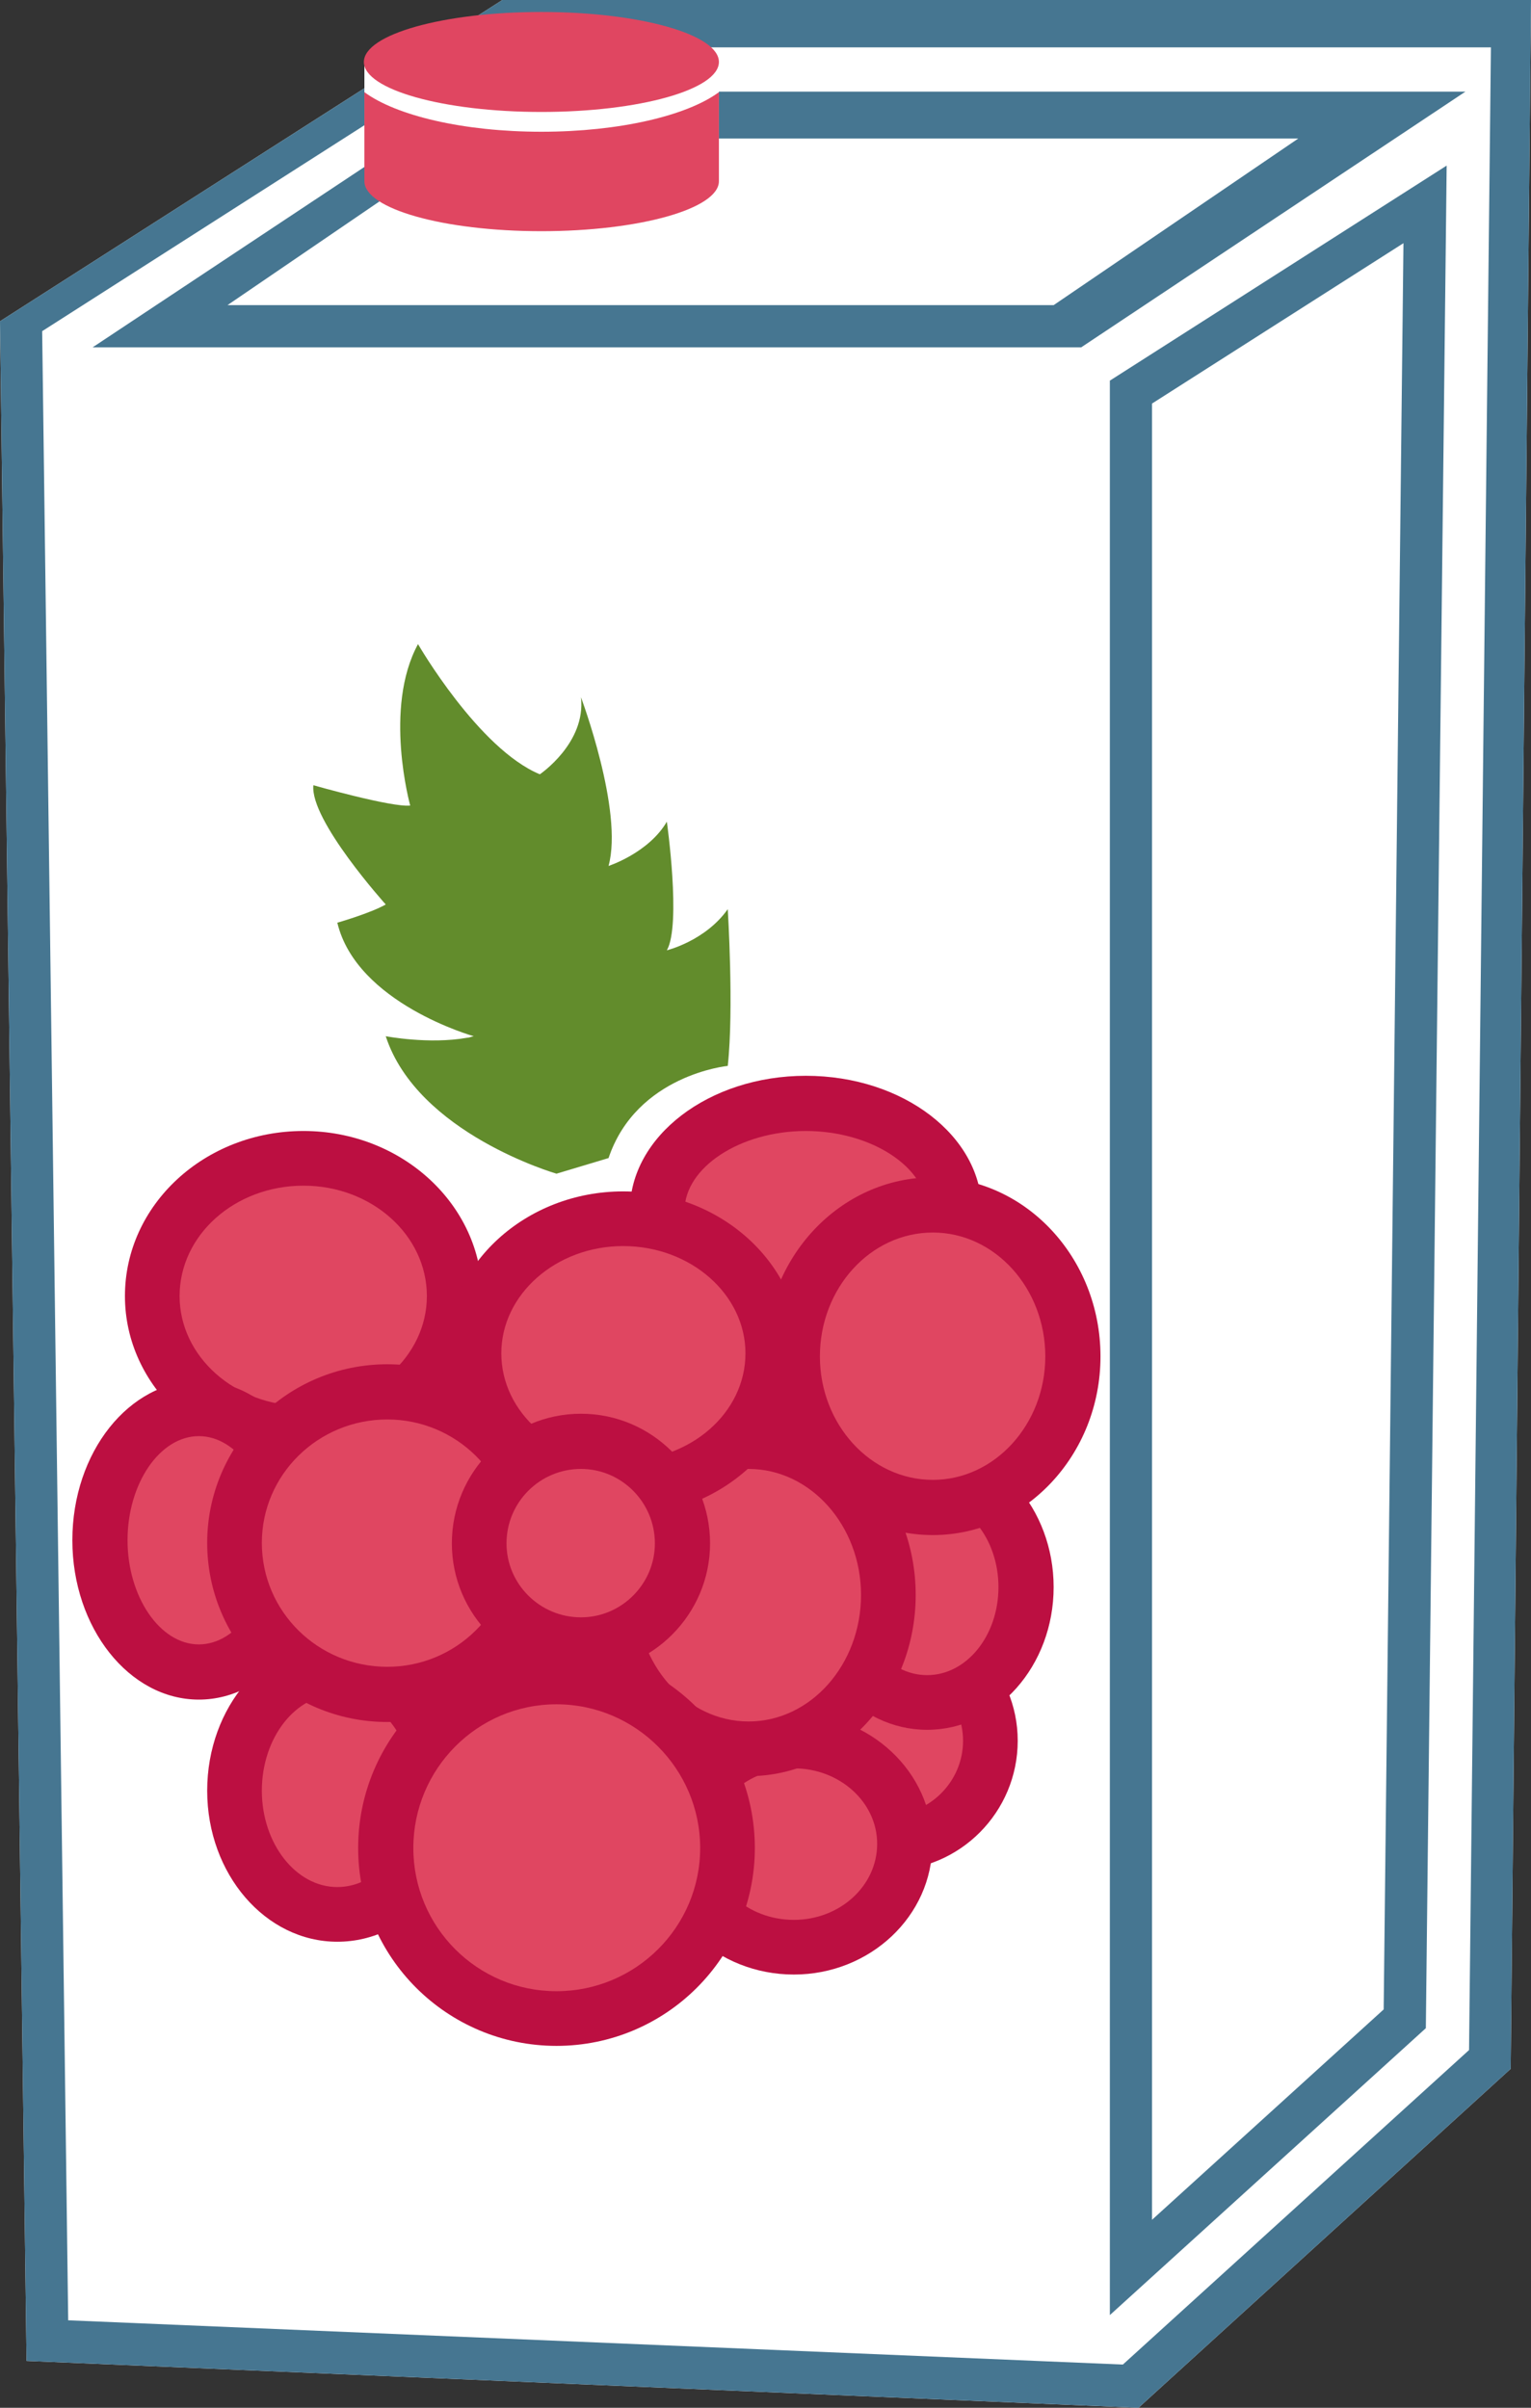
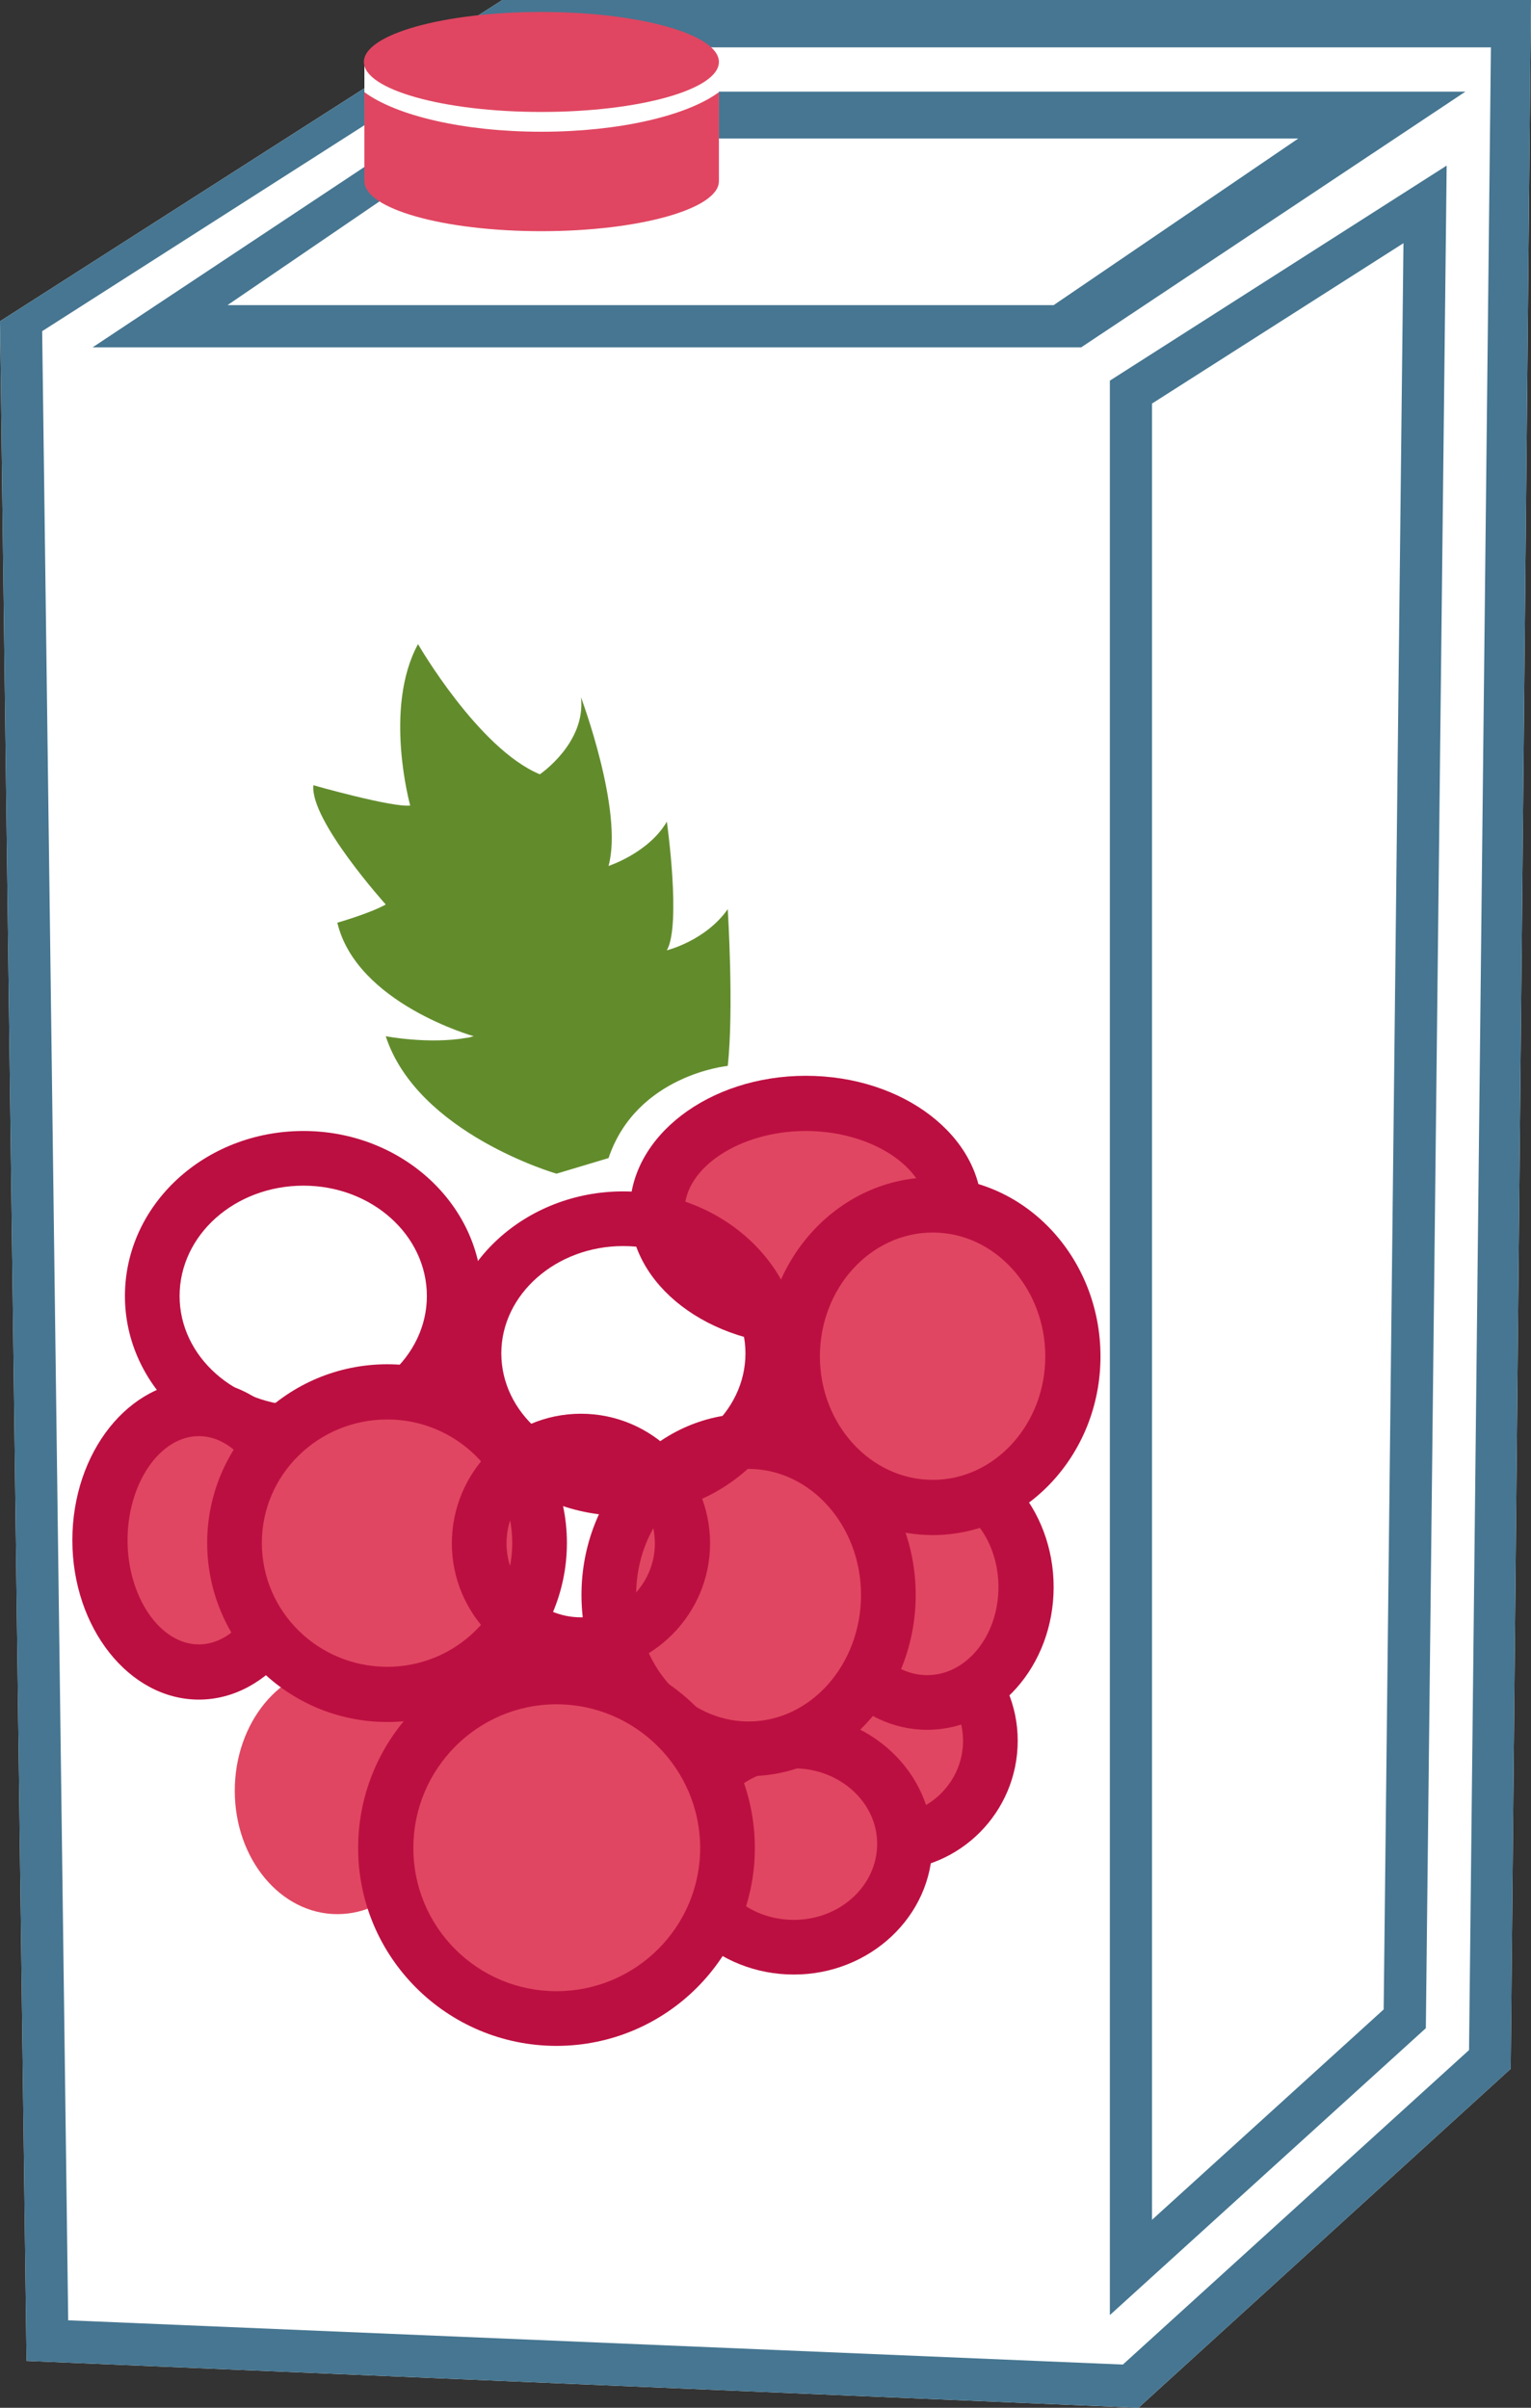
<svg xmlns="http://www.w3.org/2000/svg" xmlns:ns1="http://sodipodi.sourceforge.net/DTD/sodipodi-0.dtd" xmlns:ns2="http://www.inkscape.org/namespaces/inkscape" xml:space="preserve" width="29.41mm" height="46.24mm" version="1.1" style="clip-rule:evenodd;fill-rule:evenodd;image-rendering:optimizeQuality;shape-rendering:geometricPrecision;text-rendering:geometricPrecision" viewBox="0 0 2941 4624" id="svg75" ns1:docname="3741.svg" ns2:version="0.92.4 (5da689c313, 2019-01-14)">
  <rect x="0" y="0" width="2941" height="4624" fill="#333333" stroke="none" />
  <ns1:namedview pagecolor="#ffffff" bordercolor="#666666" borderopacity="1" objecttolerance="10" gridtolerance="10" guidetolerance="10" ns2:pageopacity="0" ns2:pageshadow="2" ns2:window-width="640" ns2:window-height="480" id="namedview77" showgrid="false" ns2:zoom="0.2102413" ns2:cx="54.00945" ns2:cy="75.174801" ns2:window-x="0" ns2:window-y="0" ns2:window-maximized="0" ns2:current-layer="svg75" />
  <defs id="defs4">
    <style type="text/css" id="style2">
   
    .fil2 {fill:#E04661}
    .fil0 {fill:white}
    .fil1 {fill:#467691;fill-rule:nonzero}
    .fil5 {fill:#628C2C;fill-rule:nonzero}
    .fil4 {fill:#BC0F41;fill-rule:nonzero}
    .fil3 {fill:#E04661;fill-rule:nonzero}
   
  </style>
  </defs>
  <g id="Vrstva_x0020_1" transform="translate(-9071,-12215)">
    <polygon class="fil0" points="9071,12832 10036,12215 12012,12215 11973,16188 11258,16839 9122,16749 " id="polygon7" style="fill:#ffffff" />
    <path class="fil1" d="m 9508,12801 h 1587 l 470,-320 H 9977 Z m 1640,81 H 9249 l 740,-491 h 1897 z m 136,108 v 3488 l 445,-404 38,-3392 z m -81,3671 v -3715 l 647,-413 -40,3577 z m -2001,10 2026,85 665,-604 42,-3846 h -1930 l -853,545 z m 2056,168 -2136,-90 -51,-3917 965,-617 h 1976 l -39,3973 z" id="path9" ns2:connector-curvature="0" style="fill:#467691;fill-rule:nonzero" />
    <rect class="fil0" x="9771" y="12334" width="681" height="189" id="rect11" style="fill:#ffffff" />
    <g id="_528083088">
      <path class="fil2" d="m 10452,12392 v 171 c 0,53 -153,96 -341,96 -188,0 -340,-43 -340,-96 v -171 c 61,45 190,76 340,76 150,0 280,-31 341,-76 z" id="path13" ns2:connector-curvature="0" style="fill:#e04661" />
      <ellipse class="fil2" cx="10111" cy="12334" rx="341" ry="96" id="ellipse15" style="fill:#e04661" />
    </g>
  </g>
  <g id="Vrstva_x0020_1_0" transform="translate(-9071,-12215)">
    <path class="fil3" d="m 10973,15558 c 0,109 -87,196 -195,196 -108,0 -195,-87 -195,-196 0,-107 87,-195 195,-195 108,0 195,88 195,195 z" id="path20" ns2:connector-curvature="0" style="fill:#e04661;fill-rule:nonzero" />
    <path class="fil4" d="m 10778,15416 c -79,0 -143,64 -143,142 0,79 64,143 143,143 78,0 143,-64 143,-143 0,-78 -65,-142 -143,-142 z m 0,391 c -137,0 -248,-112 -248,-249 0,-136 111,-247 248,-247 137,0 248,111 248,247 0,137 -111,249 -248,249 z" id="path22" ns2:connector-curvature="0" style="fill:#bc0f41;fill-rule:nonzero" />
    <path class="fil3" d="m 10905,14540 c 0,114 -128,206 -286,206 -158,0 -285,-92 -285,-206 0,-114 127,-206 285,-206 158,0 286,92 286,206 z" id="path24" ns2:connector-curvature="0" style="fill:#e04661;fill-rule:nonzero" />
    <path class="fil4" d="m 10619,14387 c -126,0 -233,70 -233,153 0,83 107,153 233,153 126,0 233,-70 233,-153 0,-83 -107,-153 -233,-153 z m 0,412 c -186,0 -338,-116 -338,-259 0,-143 152,-259 338,-259 187,0 338,116 338,259 0,143 -151,259 -338,259 z" id="path26" ns2:connector-curvature="0" style="fill:#bc0f41;fill-rule:nonzero" />
-     <path class="fil3" d="m 9944,14704 c 0,145 -130,263 -290,263 -161,0 -291,-118 -291,-263 0,-147 130,-265 291,-265 160,0 290,118 290,265 z" id="path28" ns2:connector-curvature="0" style="fill:#e04661;fill-rule:nonzero" />
    <path class="fil4" d="m 9654,14492 c -132,0 -238,95 -238,212 0,116 106,211 238,211 131,0 237,-95 237,-211 0,-117 -106,-212 -237,-212 z m 0,528 c -190,0 -343,-142 -343,-316 0,-175 153,-317 343,-317 189,0 343,142 343,317 0,174 -154,316 -343,316 z" id="path30" ns2:connector-curvature="0" style="fill:#bc0f41;fill-rule:nonzero" />
    <path class="fil3" d="m 10809,15756 c 0,110 -96,199 -213,199 -118,0 -214,-89 -214,-199 0,-109 96,-198 214,-198 117,0 213,89 213,198 z" id="path32" ns2:connector-curvature="0" style="fill:#e04661;fill-rule:nonzero" />
    <path class="fil4" d="m 10596,15611 c -89,0 -161,65 -161,145 0,81 72,146 161,146 88,0 160,-65 160,-146 0,-80 -72,-145 -160,-145 z m 0,396 c -147,0 -267,-112 -267,-251 0,-138 120,-250 267,-250 146,0 266,112 266,250 0,139 -120,251 -266,251 z" id="path34" ns2:connector-curvature="0" style="fill:#bc0f41;fill-rule:nonzero" />
    <path class="fil3" d="m 11042,15263 c 0,123 -85,222 -190,222 -105,0 -190,-99 -190,-222 0,-123 85,-222 190,-222 105,0 190,99 190,222 z" id="path36" ns2:connector-curvature="0" style="fill:#e04661;fill-rule:nonzero" />
    <path class="fil4" d="m 10852,15094 c -76,0 -137,76 -137,169 0,93 61,169 137,169 76,0 137,-76 137,-169 0,-93 -61,-169 -137,-169 z m 0,443 c -134,0 -243,-123 -243,-274 0,-151 109,-275 243,-275 134,0 243,124 243,275 0,151 -109,274 -243,274 z" id="path38" ns2:connector-curvature="0" style="fill:#bc0f41;fill-rule:nonzero" />
    <path class="fil3" d="m 9643,15173 c 0,140 -85,253 -190,253 -105,0 -190,-113 -190,-253 0,-140 85,-253 190,-253 105,0 190,113 190,253 z" id="path40" ns2:connector-curvature="0" style="fill:#e04661;fill-rule:nonzero" />
    <path class="fil4" d="m 9453,14973 c -75,0 -137,91 -137,200 0,108 62,200 137,200 75,0 137,-92 137,-200 0,-109 -62,-200 -137,-200 z m 0,506 c -134,0 -243,-138 -243,-306 0,-169 109,-306 243,-306 134,0 243,137 243,306 0,168 -109,306 -243,306 z" id="path42" ns2:connector-curvature="0" style="fill:#bc0f41;fill-rule:nonzero" />
    <path class="fil3" d="m 9917,15654 c 0,131 -88,237 -198,237 -109,0 -197,-106 -197,-237 0,-131 88,-238 197,-238 110,0 198,107 198,238 z" id="path44" ns2:connector-curvature="0" style="fill:#e04661;fill-rule:nonzero" />
-     <path class="fil4" d="m 9719,15469 c -80,0 -145,83 -145,185 0,101 65,185 145,185 80,0 146,-84 146,-185 0,-102 -66,-185 -146,-185 z m 0,475 c -138,0 -250,-130 -250,-290 0,-161 112,-291 250,-291 139,0 251,130 251,291 0,160 -112,290 -251,290 z" id="path46" ns2:connector-curvature="0" style="fill:#bc0f41;fill-rule:nonzero" />
    <path class="fil3" d="m 10108,15178 c 0,161 -132,291 -293,291 -162,0 -293,-130 -293,-291 0,-160 131,-290 293,-290 161,0 293,130 293,290 z" id="path48" ns2:connector-curvature="0" style="fill:#e04661;fill-rule:nonzero" />
    <path class="fil4" d="m 9815,14941 c -133,0 -241,106 -241,237 0,132 108,238 241,238 132,0 240,-106 240,-238 0,-131 -108,-237 -240,-237 z m 0,581 c -191,0 -346,-154 -346,-344 0,-189 155,-343 346,-343 190,0 345,154 345,343 0,190 -155,344 -345,344 z" id="path50" ns2:connector-curvature="0" style="fill:#bc0f41;fill-rule:nonzero" />
    <path class="fil3" d="m 10777,15278 c 0,163 -120,296 -268,296 -148,0 -269,-133 -269,-296 0,-162 121,-295 269,-295 148,0 268,133 268,295 z" id="path52" ns2:connector-curvature="0" style="fill:#e04661;fill-rule:nonzero" />
    <path class="fil4" d="m 10509,15036 c -119,0 -216,109 -216,242 0,134 97,243 216,243 119,0 216,-109 216,-243 0,-133 -97,-242 -216,-242 z m 0,590 c -177,0 -321,-156 -321,-348 0,-192 144,-348 321,-348 177,0 321,156 321,348 0,192 -144,348 -321,348 z" id="path54" ns2:connector-curvature="0" style="fill:#bc0f41;fill-rule:nonzero" />
    <path class="fil3" d="m 10469,15764 c 0,181 -148,328 -329,328 -181,0 -328,-147 -328,-328 0,-181 147,-329 328,-329 181,0 329,148 329,329 z" id="path56" ns2:connector-curvature="0" style="fill:#e04661;fill-rule:nonzero" />
    <path class="fil4" d="m 10140,15488 c -152,0 -275,124 -275,276 0,152 123,275 275,275 152,0 276,-123 276,-275 0,-152 -124,-276 -276,-276 z m 0,656 c -210,0 -381,-170 -381,-380 0,-211 171,-382 381,-382 210,0 381,171 381,382 0,210 -171,380 -381,380 z" id="path58" ns2:connector-curvature="0" style="fill:#bc0f41;fill-rule:nonzero" />
-     <path class="fil3" d="m 10556,14814 c 0,143 -129,259 -288,259 -158,0 -287,-116 -287,-259 0,-143 129,-259 287,-259 159,0 288,116 288,259 z" id="path60" ns2:connector-curvature="0" style="fill:#e04661;fill-rule:nonzero" />
    <path class="fil4" d="m 10268,14608 c -129,0 -234,93 -234,206 0,114 105,206 234,206 130,0 235,-92 235,-206 0,-113 -105,-206 -235,-206 z m 0,518 c -187,0 -340,-140 -340,-312 0,-171 153,-311 340,-311 188,0 341,140 341,311 0,172 -153,312 -341,312 z" id="path62" ns2:connector-curvature="0" style="fill:#bc0f41;fill-rule:nonzero" />
    <path class="fil3" d="m 11132,14820 c 0,160 -121,290 -269,290 -149,0 -270,-130 -270,-290 0,-161 121,-291 270,-291 148,0 269,130 269,291 z" id="path64" ns2:connector-curvature="0" style="fill:#e04661;fill-rule:nonzero" />
    <path class="fil4" d="m 10863,14582 c -120,0 -217,107 -217,238 0,130 97,237 217,237 119,0 216,-107 216,-237 0,-131 -97,-238 -216,-238 z m 0,581 c -178,0 -323,-154 -323,-343 0,-190 145,-344 323,-344 177,0 322,154 322,344 0,189 -145,343 -322,343 z" id="path66" ns2:connector-curvature="0" style="fill:#bc0f41;fill-rule:nonzero" />
-     <path class="fil3" d="m 10382,15179 c 0,108 -87,195 -195,195 -108,0 -196,-87 -196,-195 0,-108 88,-196 196,-196 108,0 195,88 195,196 z" id="path68" ns2:connector-curvature="0" style="fill:#e04661;fill-rule:nonzero" />
    <path class="fil4" d="m 10187,15036 c -79,0 -143,64 -143,143 0,78 64,142 143,142 78,0 142,-64 142,-142 0,-79 -64,-143 -142,-143 z m 0,391 c -137,0 -248,-112 -248,-248 0,-137 111,-249 248,-249 137,0 248,112 248,249 0,136 -111,248 -248,248 z" id="path70" ns2:connector-curvature="0" style="fill:#bc0f41;fill-rule:nonzero" />
    <path class="fil5" d="m 10140,14469 c 0,0 -267,-77 -328,-264 0,0 83,16 156,3 4,0 8,-2 13,-3 0,0 -225,-63 -262,-218 0,0 63,-18 93,-35 0,0 -146,-162 -139,-229 0,0 151,43 186,39 0,0 -52,-187 15,-310 0,0 116,201 234,250 0,0 89,-60 79,-148 0,0 82,218 53,324 0,0 77,-25 112,-85 0,0 28,198 0,247 0,0 74,-18 117,-79 0,0 12,192 0,301 0,0 -175,17 -229,177 z" id="path72" ns2:connector-curvature="0" style="fill:#628c2c;fill-rule:nonzero" />
  </g>
</svg>